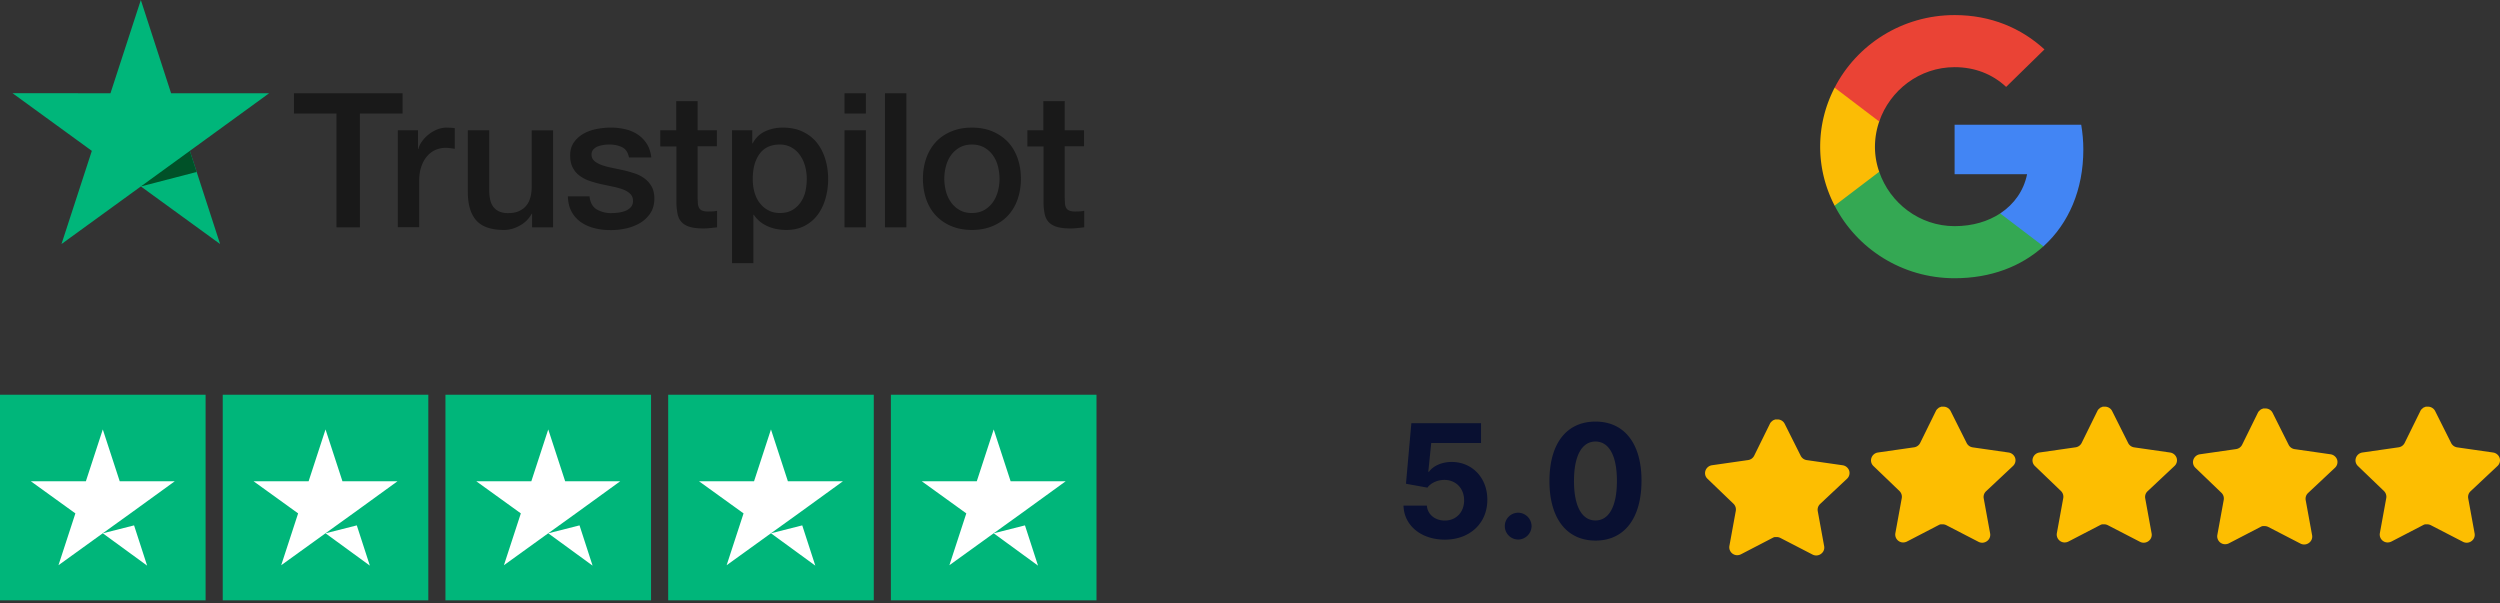
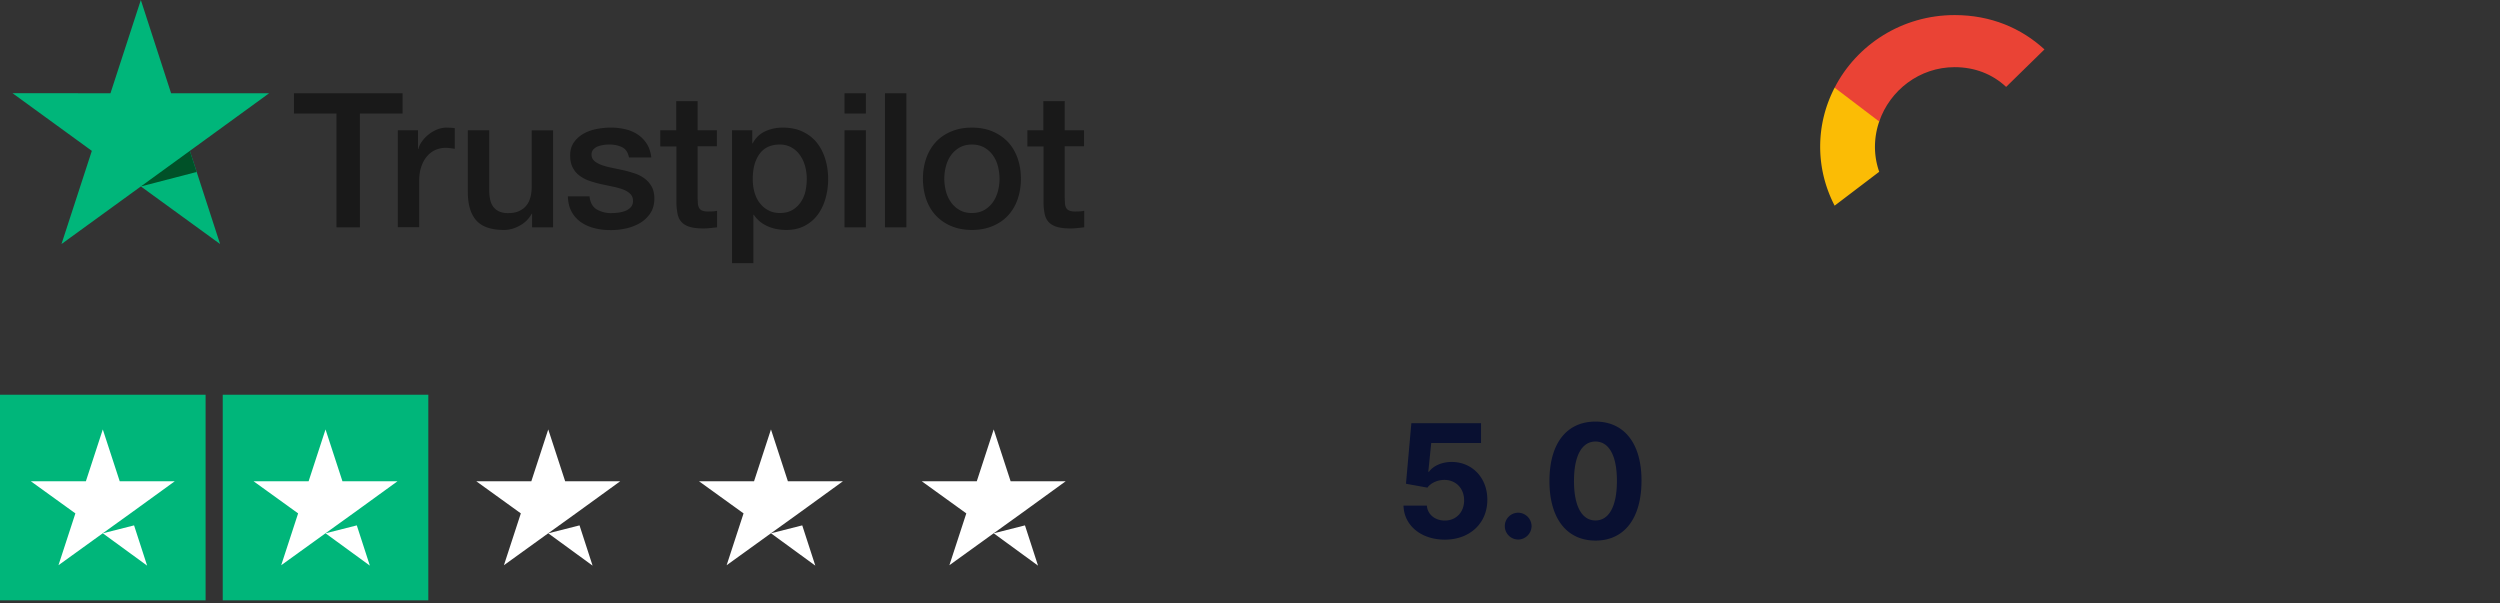
<svg xmlns="http://www.w3.org/2000/svg" width="228" height="55" fill="none">
  <rect width="100%" height="100%" fill="#333333" stroke="none" />
  <g clip-path="url(#A)">
    <path d="M26.82 8.506h9.895v1.846h-3.891V20.73h-2.14V10.352h-3.873V8.506h.009zm9.472 3.373h1.829v1.708h.034c.06-.242.173-.474.336-.699a3.11 3.11 0 0 1 .595-.621c.233-.19.492-.336.776-.457.285-.112.578-.172.871-.172l.475.017.267.034v1.881l-.423-.06c-.147-.017-.285-.026-.423-.026-.328 0-.638.069-.932.198s-.544.328-.759.578c-.216.259-.388.569-.518.949s-.19.811-.19 1.303v4.21h-1.95v-8.843h.009zM50.44 20.73h-1.915v-1.234h-.035a2.66 2.66 0 0 1-1.07 1.07c-.474.267-.957.406-1.449.406-1.165 0-2.01-.285-2.528-.863s-.777-1.449-.777-2.614v-5.616h1.95v5.426c0 .776.147 1.329.449 1.648.293.319.716.483 1.251.483.414 0 .751-.06 1.027-.19s.5-.293.664-.509c.172-.207.293-.466.371-.759s.112-.613.112-.958v-5.133h1.95v8.843zm3.321-2.838c.06.569.276.966.647 1.199a2.61 2.61 0 0 0 1.354.345 5.79 5.79 0 0 0 .621-.043 2.6 2.6 0 0 0 .656-.164 1.26 1.26 0 0 0 .509-.354c.129-.155.19-.354.181-.604s-.104-.457-.276-.613c-.172-.164-.388-.285-.656-.388-.267-.095-.569-.181-.915-.25l-1.044-.224a9.88 9.88 0 0 1-1.053-.293 3.21 3.21 0 0 1-.906-.466 2.05 2.05 0 0 1-.638-.742c-.164-.302-.242-.673-.242-1.122 0-.483.121-.88.354-1.208s.535-.587.889-.785c.362-.199.759-.337 1.199-.423.44-.078.863-.121 1.26-.121a5.87 5.87 0 0 1 1.311.147 3.38 3.38 0 0 1 1.13.475c.336.216.613.5.837.845s.362.768.423 1.26h-2.036c-.095-.466-.302-.785-.638-.94-.337-.164-.725-.242-1.156-.242-.138 0-.302.009-.492.034a2.69 2.69 0 0 0-.535.129 1.16 1.16 0 0 0-.423.276c-.112.121-.173.276-.173.474 0 .242.086.431.25.578s.38.268.647.371c.267.095.569.181.914.25l1.061.224c.354.078.699.181 1.044.293a3.15 3.15 0 0 1 .915.466c.267.198.483.44.647.733s.25.664.25 1.096c0 .526-.121.966-.362 1.337-.242.362-.552.664-.932.889a4.38 4.38 0 0 1-1.277.5c-.466.104-.932.155-1.389.155-.561 0-1.078-.06-1.553-.19a3.78 3.78 0 0 1-1.234-.569c-.345-.259-.621-.578-.82-.957s-.302-.837-.319-1.363h1.967v-.017zm6.436-6.013h1.475V9.222h1.95v2.657h1.76v1.458h-1.76v4.727l.026.535c.017.147.06.276.121.38s.155.181.285.233.293.078.518.078l.414-.009c.138-.009.276-.026.414-.06v1.51l-.63.069a5.04 5.04 0 0 1-.63.035c-.518 0-.932-.052-1.242-.147s-.561-.242-.733-.431c-.181-.19-.293-.423-.362-.707-.06-.285-.104-.613-.112-.975v-5.219h-1.475v-1.475h-.017zm6.565 0h1.846v1.199h.035c.276-.518.656-.88 1.147-1.104a3.78 3.78 0 0 1 1.596-.336c.699 0 1.303.121 1.82.371.518.242.949.578 1.294 1.009s.595.932.768 1.501.259 1.182.259 1.829c0 .595-.078 1.173-.233 1.725-.155.561-.388 1.053-.699 1.484a3.43 3.43 0 0 1-1.19 1.027c-.483.259-1.044.388-1.7.388a4.76 4.76 0 0 1-.854-.078c-.285-.052-.561-.138-.82-.25s-.509-.259-.725-.44c-.224-.181-.406-.388-.561-.621h-.035V24h-1.95V11.879zm6.815 4.434c0-.397-.052-.785-.155-1.165a3.14 3.14 0 0 0-.466-1.001 2.37 2.37 0 0 0-.768-.699c-.311-.172-.664-.267-1.061-.267-.82 0-1.441.285-1.855.854s-.621 1.329-.621 2.278c0 .449.052.863.164 1.242s.267.707.492.983c.216.276.474.492.776.647.302.164.656.242 1.053.242.449 0 .819-.095 1.13-.276s.561-.423.759-.707a2.94 2.94 0 0 0 .431-.992 5.55 5.55 0 0 0 .121-1.139zm3.442-7.807h1.95v1.846h-1.95V8.506zm0 3.373h1.95v8.851h-1.95v-8.851zm3.692-3.373h1.95V20.73h-1.95V8.506zm7.928 12.466c-.707 0-1.337-.121-1.889-.354s-1.018-.561-1.406-.966c-.38-.414-.673-.906-.871-1.475s-.302-1.199-.302-1.881c0-.673.104-1.294.302-1.863s.492-1.061.871-1.475.854-.733 1.406-.966 1.182-.354 1.889-.354 1.337.121 1.889.354a4.17 4.17 0 0 1 1.406.966c.38.414.673.906.871 1.475s.302 1.191.302 1.863c0 .681-.104 1.311-.302 1.881s-.492 1.061-.871 1.475-.854.733-1.406.966-1.182.354-1.889.354zm0-1.544c.431 0 .811-.095 1.13-.276s.578-.423.785-.716.354-.63.457-1.001a4.58 4.58 0 0 0 .147-1.139c0-.38-.052-.751-.147-1.13s-.25-.707-.457-1.001a2.38 2.38 0 0 0-.785-.707c-.319-.181-.699-.276-1.13-.276s-.811.095-1.13.276a2.48 2.48 0 0 0-.785.707c-.207.293-.354.621-.457 1.001-.095.38-.147.751-.147 1.13a4.58 4.58 0 0 0 .147 1.139 3.03 3.03 0 0 0 .457 1.001c.207.293.466.535.785.716.319.19.699.276 1.13.276zm5.038-7.549h1.475V9.222h1.95v2.657h1.76v1.458h-1.76v4.727l.026.535c.017.147.06.276.121.38s.155.181.285.233.293.078.518.078l.414-.009a2.28 2.28 0 0 0 .414-.06v1.51l-.63.069a5.04 5.04 0 0 1-.63.035c-.518 0-.932-.052-1.242-.147s-.561-.242-.733-.431c-.181-.19-.293-.423-.362-.707-.06-.285-.103-.613-.112-.975v-5.219h-1.475v-1.475h-.017z" fill="#191919" />
    <path d="M24.542 8.506h-8.938L12.844 0l-2.769 8.506-8.937-.009 7.238 5.262-2.769 8.498 7.238-5.254 7.229 5.254-2.761-8.497 7.229-5.254z" fill="#00b67a" />
    <path d="M17.934 15.684l-.621-1.924-4.469 3.244 5.09-1.32z" fill="#005128" />
  </g>
  <g clip-path="url(#B)">
    <g fill="#00b67a">
      <path d="M18.75 36H0V54.75H18.75V36Z" />
      <use href="#C" />
-       <path d="M59.375 36h-18.75v18.75h18.75V36zm20.313 0h-18.75v18.75h18.75V36zM100 36H81.25v18.75H100V36z" />
    </g>
    <g fill="#fff">
      <use href="#D" />
      <path d="M29.688 48.637l2.852-.723 1.191 3.672-4.043-2.949zm6.563-4.746h-5.02l-1.543-4.727-1.543 4.727h-5.02l4.063 2.93-1.543 4.727 4.063-2.93 2.5-1.797 4.043-2.93zM50 48.637l2.852-.723 1.191 3.672L50 48.637zm6.563-4.746h-5.02L50 39.164l-1.543 4.727h-5.02l4.063 2.93-1.543 4.727 4.063-2.93 2.5-1.797 4.043-2.93zm13.749 4.746l2.852-.723 1.192 3.672-4.043-2.949zm6.563-4.746h-5.02l-1.543-4.727-1.543 4.727h-5.02l4.063 2.93-1.543 4.727 4.063-2.93 2.5-1.797 4.043-2.93zm13.75 4.746l2.852-.723 1.191 3.672-4.043-2.949zm6.563-4.746h-5.019l-1.543-4.727-1.543 4.727h-5.019l4.063 2.93-1.543 4.727 4.063-2.93 2.5-1.797 4.043-2.93z" />
    </g>
  </g>
-   <path d="M190 13.645c0-.79-.071-1.54-.194-2.27H178.26v4.51h6.611c-.296 1.48-1.165 2.73-2.452 3.58v3h3.944c2.309-2.09 3.637-5.17 3.637-8.82z" fill="#4285f4" />
-   <path d="M178.26 25.375c3.311 0 6.08-1.08 8.103-2.91l-3.944-3c-1.104.72-2.503 1.16-4.159 1.16-3.198 0-5.905-2.11-6.876-4.96h-4.066v3.09c2.013 3.92 6.151 6.62 10.942 6.62z" fill="#34a853" />
  <path d="M171.384 15.666a6.84 6.84 0 0 1-.388-2.29 7.1 7.1 0 0 1 .388-2.29v-3.09h-4.066c-.838 1.62-1.318 3.44-1.318 5.38s.48 3.76 1.318 5.38l4.066-3.09z" fill="#fbbc05" />
  <path d="M178.26 6.125c1.809 0 3.423.61 4.7 1.8l3.495-3.42c-2.115-1.94-4.884-3.13-8.195-3.13-4.791 0-8.929 2.7-10.942 6.62l4.066 3.09c.971-2.85 3.678-4.96 6.876-4.96z" fill="#ea4335" />
  <path d="M145.508 38.449c2.604 0 4.202 1.965 4.197 5.394-.005 3.453-1.583 5.459-4.197 5.459-2.619-.005-4.208-2.016-4.198-5.459.005-3.433 1.589-5.394 4.198-5.394zm-10.437 1.955h-4.543l-.269 2.625h.06c.366-.517 1.153-.9 2.067-.9 1.873 0 3.264 1.444 3.259 3.449.004 2.118-1.569 3.638-3.883 3.638-2.153 0-3.721-1.295-3.762-3.106h2.132c.051.814.757 1.366 1.63 1.366 1.03 0 1.766-.752 1.766-1.842 0-1.1-.752-1.862-1.798-1.867-.614 0-1.233.271-1.552.706l-1.954-.354.492-5.525h6.355v1.81zm3.391 6.355a1.24 1.24 0 0 1 1.218 1.218c-.005.68-.568 1.228-1.218 1.228a1.22 1.22 0 1 1 0-2.446zm7.046-6.492c-1.188 0-1.955 1.197-1.96 3.576-.005 2.415.767 3.623 1.96 3.623 1.187 0 1.959-1.208 1.954-3.623 0-2.379-.772-3.576-1.954-3.576z" fill="#091031" />
-   <path fill-rule="evenodd" d="M165.988 45.971c-.171.164-.249.401-.211.633l.587 3.211c.049.272-.067.548-.297.705a.73.73 0 0 1-.771.052l-2.918-1.508c-.102-.053-.215-.082-.33-.085h-.177a.53.53 0 0 0-.178.059l-2.919 1.514c-.145.072-.308.098-.468.072-.389-.073-.649-.441-.586-.829l.586-3.212c.039-.234-.039-.473-.211-.64l-2.378-2.285a.7.7 0 0 1-.178-.738.74.74 0 0 1 .587-.489l3.274-.47c.249-.026.468-.176.58-.398l1.443-2.931c.033-.065.077-.125.131-.176l.06-.046c.03-.033.066-.062.105-.085l.072-.026.112-.046h.277c.249.026.467.172.58.392l1.463 2.918a.73.73 0 0 0 .546.398l3.275.47c.276.039.507.228.599.489.086.262.011.549-.191.738l-2.464 2.311zm15.136-1.163c-.171.164-.25.401-.211.633l.587 3.212c.049.272-.067.548-.297.705a.73.73 0 0 1-.771.052l-2.918-1.508c-.102-.053-.215-.082-.33-.085h-.178c-.062.009-.122.029-.178.059l-2.918 1.514c-.145.072-.308.098-.468.072-.39-.073-.65-.441-.586-.829l.586-3.212c.039-.234-.04-.473-.211-.64l-2.378-2.285a.7.7 0 0 1-.178-.738.74.74 0 0 1 .586-.489l3.275-.47c.249-.026.467-.176.58-.398l1.442-2.931a.66.66 0 0 1 .132-.176l.059-.046a.44.44 0 0 1 .106-.085l.072-.026.112-.046h.277a.74.74 0 0 1 .58.392l1.462 2.918c.106.213.31.362.547.398l3.275.47c.276.039.507.228.599.489.086.262.011.549-.191.738l-2.464 2.311zm14.728 0c-.171.164-.249.401-.21.633l.586 3.212c.049.272-.067.548-.297.705a.73.73 0 0 1-.77.052l-2.919-1.508a.75.75 0 0 0-.329-.085h-.178a.53.53 0 0 0-.178.059l-2.919 1.514a.77.77 0 0 1-.468.072c-.389-.073-.649-.441-.586-.829l.586-3.212c.039-.234-.039-.473-.21-.64l-2.379-2.285a.7.7 0 0 1-.178-.738.74.74 0 0 1 .587-.489l3.274-.47c.249-.026.468-.176.58-.398l1.443-2.931a.64.64 0 0 1 .131-.176l.06-.046c.03-.033.066-.062.105-.085l.073-.026.112-.046h.276c.249.026.467.172.58.392l1.463 2.918a.73.73 0 0 0 .547.398l3.274.47c.277.039.507.228.599.489.086.262.012.549-.191.738l-2.464 2.311zm14.636.162c-.171.164-.249.401-.211.633l.587 3.212c.049.272-.067.548-.297.705a.73.73 0 0 1-.771.052l-2.918-1.508c-.102-.053-.215-.082-.33-.085h-.177a.53.53 0 0 0-.178.059l-2.919 1.514c-.145.072-.308.098-.468.072-.389-.073-.649-.441-.586-.829l.586-3.212c.039-.234-.039-.473-.211-.64l-2.378-2.285a.7.7 0 0 1-.178-.738.74.74 0 0 1 .587-.489l3.274-.47c.249-.026.468-.176.58-.398l1.443-2.931c.033-.065.077-.125.131-.176l.06-.046c.03-.033.066-.062.105-.085l.072-.026.112-.046h.277c.249.026.467.172.58.392l1.463 2.918a.73.73 0 0 0 .546.398l3.275.47c.276.039.507.228.599.489.086.262.011.549-.191.738l-2.464 2.311zm14.822-.162c-.171.164-.25.401-.211.633l.586 3.212a.7.7 0 0 1-.296.705.73.73 0 0 1-.771.052l-2.919-1.508c-.101-.053-.214-.082-.329-.085h-.178c-.062.009-.122.029-.178.059l-2.918 1.514c-.145.072-.308.098-.468.072-.39-.073-.65-.441-.586-.829l.586-3.212c.039-.234-.04-.473-.211-.64l-2.378-2.285a.7.7 0 0 1-.178-.738.74.74 0 0 1 .586-.489l3.275-.47c.249-.026.467-.176.579-.398l1.443-2.931a.66.66 0 0 1 .132-.176l.059-.046a.44.44 0 0 1 .106-.085l.072-.026.112-.046h.277a.74.74 0 0 1 .58.392l1.462 2.918c.106.213.31.362.547.398l3.274.47c.277.039.508.228.6.489.086.262.011.549-.191.738l-2.464 2.311z" fill="#fdbe01" />
  <defs>
    <clipPath id="A">
      <path fill="#fff" transform="translate(1.137)" d="M0 0h97.725v24H0z" />
    </clipPath>
    <clipPath id="B">
      <path fill="#fff" transform="translate(0 36)" d="M0 0h100v18.75H0z" />
    </clipPath>
    <path id="C" d="M39.063 36h-18.75v18.75h18.75V36z" />
    <path id="D" d="M9.375 48.637l2.852-.723 1.191 3.672-4.043-2.949zm6.563-4.746h-5.02l-1.543-4.727-1.543 4.727h-5.02l4.063 2.93-1.543 4.727 4.063-2.93 2.5-1.797 4.043-2.93z" />
  </defs>
</svg>